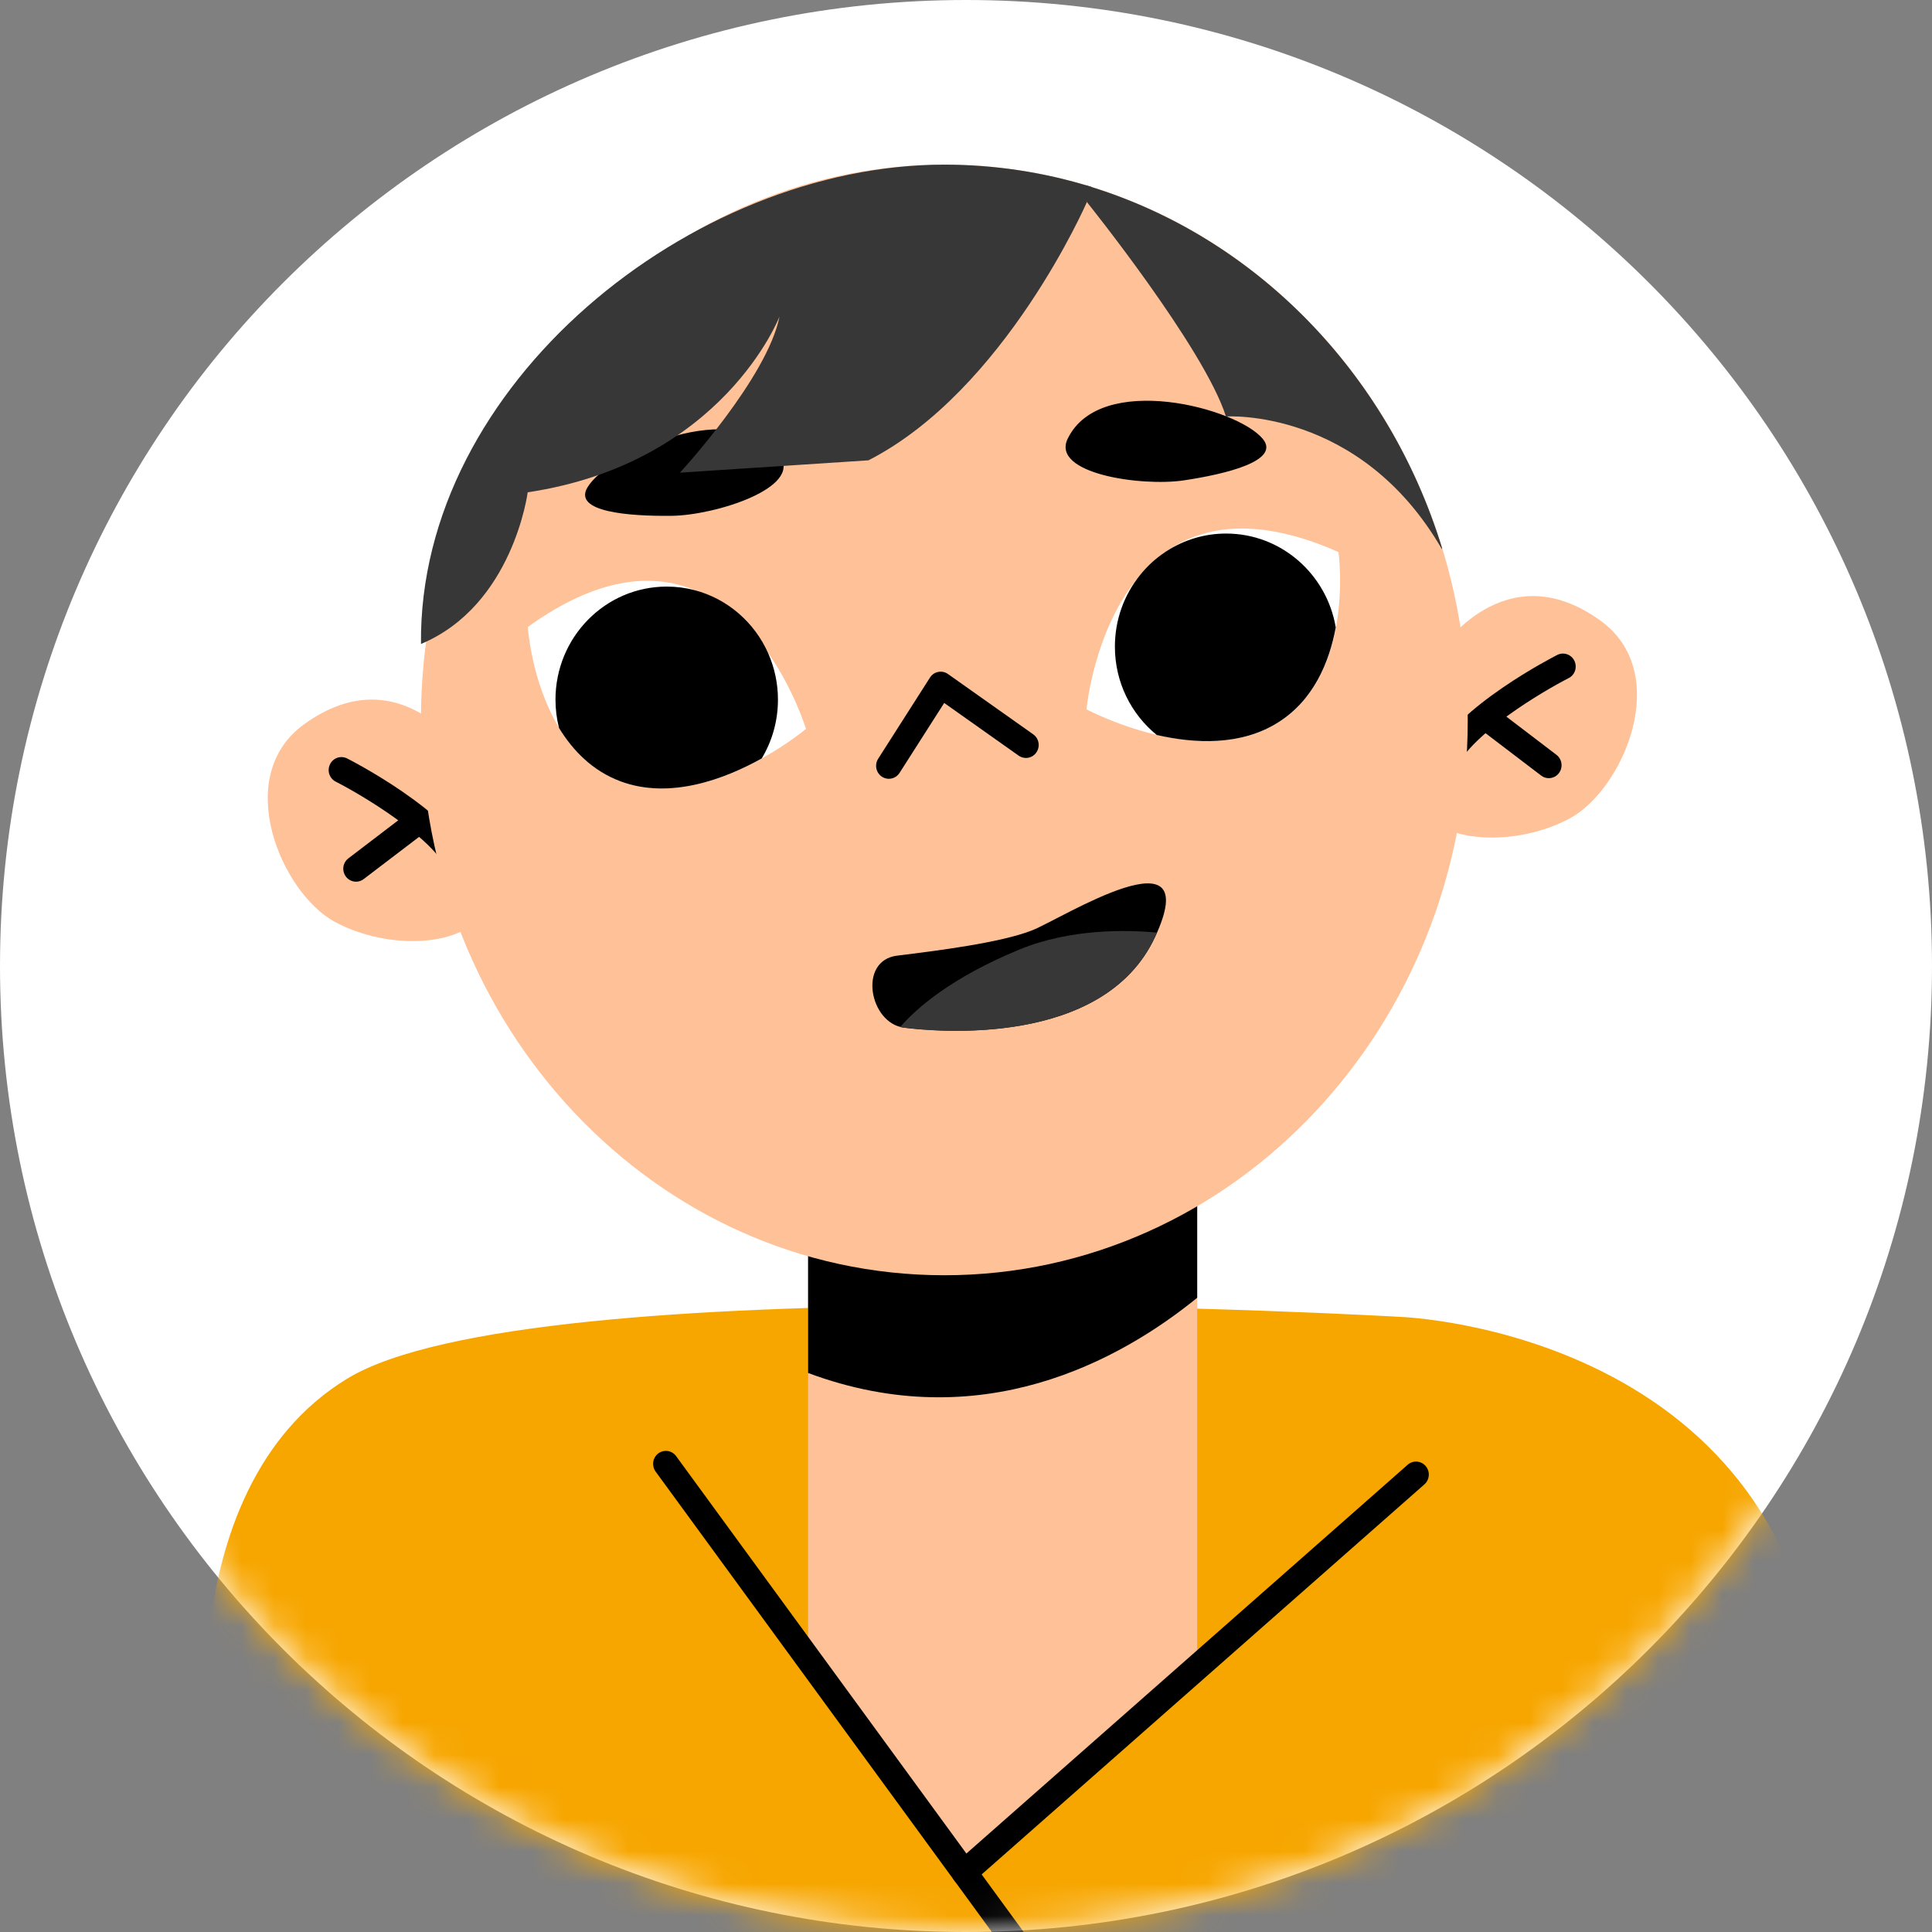
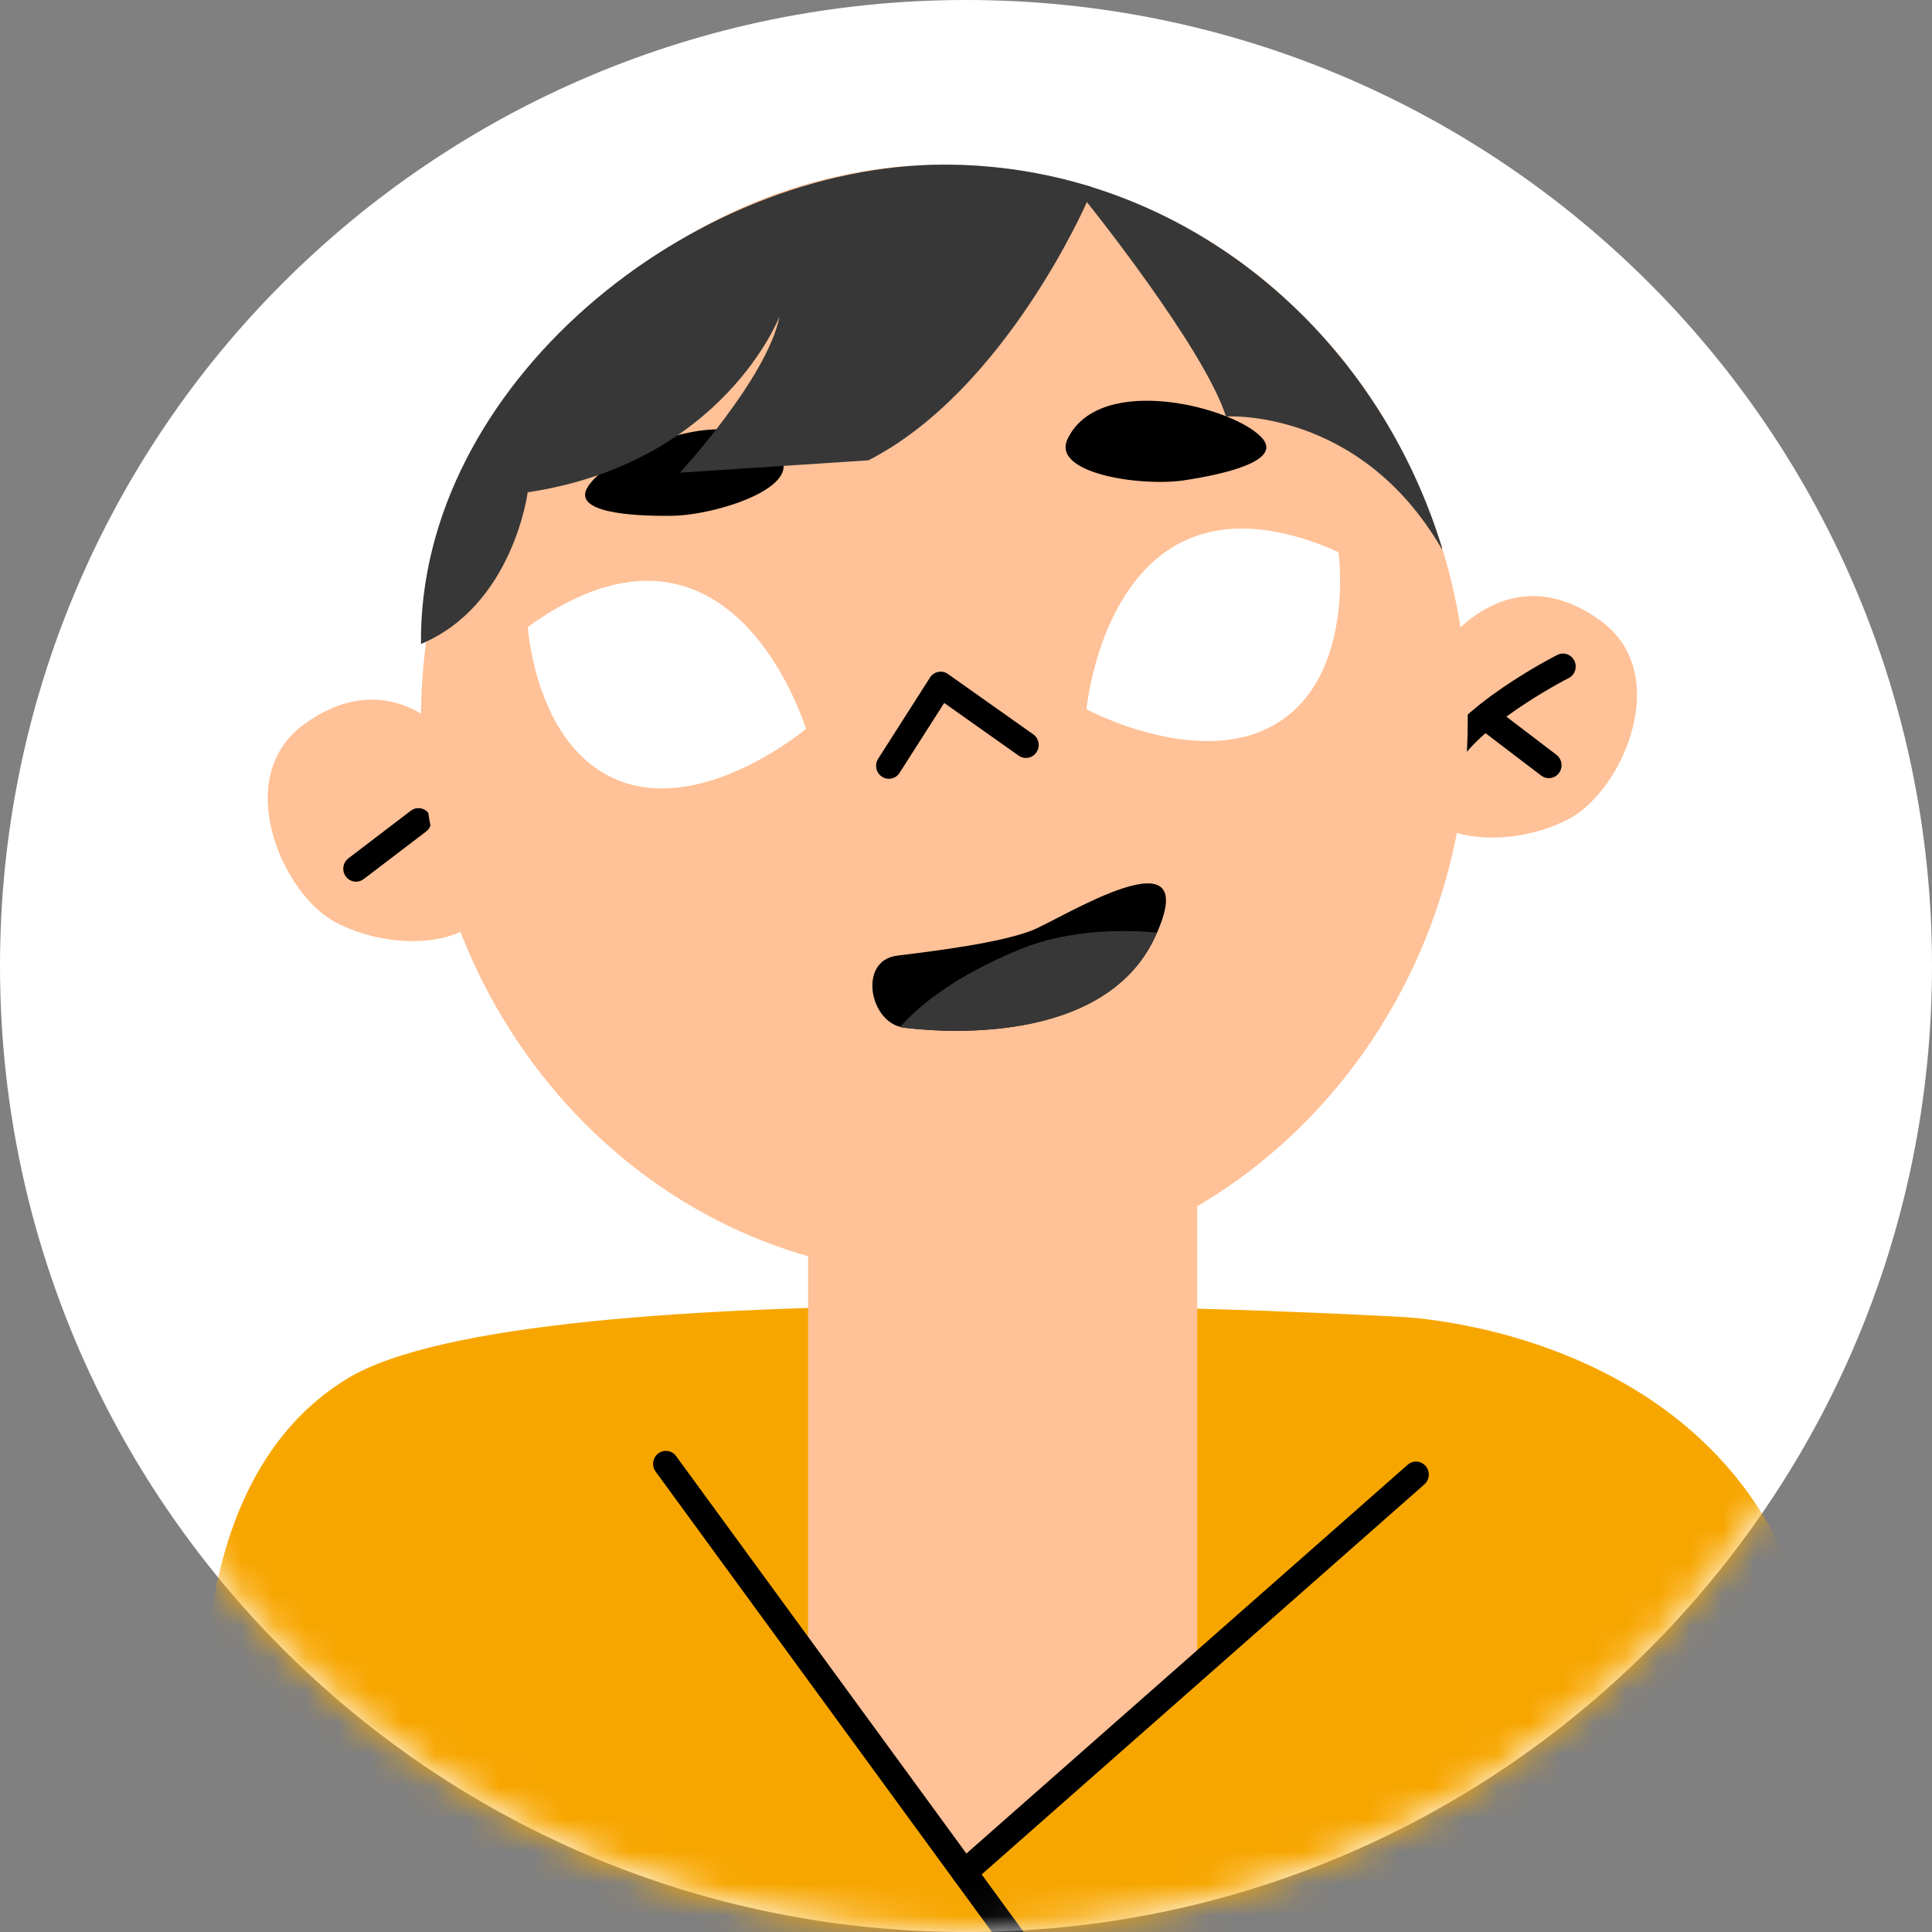
<svg xmlns="http://www.w3.org/2000/svg" width="60" height="60" viewBox="0 0 60 60" fill="none">
  <rect x="0" y="0" width="60" height="60" fill="#808080" stroke="none" />
  <path d="M30 60C46.569 60 60 46.569 60 30C60 13.431 46.569 0 30 0C13.431 0 0 13.431 0 30C0 46.569 13.431 60 30 60Z" fill="white" />
  <mask id="mask0_6493_13116" style="mask-type:luminance" maskUnits="userSpaceOnUse" x="0" y="0" width="60" height="60">
    <path d="M30 60C46.569 60 60 46.569 60 30C60 13.431 46.569 0 30 0C13.431 0 0 13.431 0 30C0 46.569 13.431 60 30 60Z" fill="white" />
  </mask>
  <g mask="url(#mask0_6493_13116)">
    <path d="M28.932 66.882C28.932 66.882 11.34 56.241 6.523 55.724C6.523 55.724 5.048 46.311 10.781 42.816C16.514 39.322 43.489 40.897 43.489 40.897C43.489 40.897 56.632 41.336 56.632 54.416C56.632 54.416 52.175 57.526 28.932 66.882Z" fill="#F7A600" />
    <path d="M16.976 53.279C16.976 53.279 0.728 54.205 -11.548 60.379C-20.094 64.676 -31.1 78.677 -39.045 103.978C-42.534 115.09 -35.34 111.417 -35.34 111.417L85.953 111.306L79.31 70.028C79.31 70.028 79.015 60.625 64.967 56.935C50.919 53.244 42.921 51.047 42.921 51.047L16.976 53.279Z" fill="#F7A600" />
    <path d="M25.096 51.507V36.547H37.18V51.783L29.95 58.153L25.096 51.507Z" fill="#FFC197" />
-     <path d="M25.096 42.639C30.456 44.637 34.779 42.256 37.18 40.303V36.547H25.096V42.639Z" fill="black" />
    <path d="M44.725 20.203C44.725 20.203 46.725 17.125 49.704 19.274C51.969 20.908 50.412 24.519 48.753 25.415C47.093 26.31 44.706 26.204 44.09 25.055C43.474 23.905 44.725 20.203 44.725 20.203Z" fill="#FFC197" />
    <path d="M44.853 24.093C44.786 24.093 44.721 24.076 44.662 24.044C44.604 24.011 44.554 23.963 44.519 23.906C44.483 23.849 44.462 23.783 44.458 23.715C44.454 23.648 44.467 23.58 44.495 23.518C45.226 21.946 48.24 20.401 48.369 20.336C48.462 20.291 48.57 20.285 48.668 20.319C48.766 20.353 48.847 20.425 48.893 20.52C48.939 20.614 48.947 20.723 48.916 20.823C48.884 20.924 48.815 21.007 48.723 21.056C47.919 21.465 45.722 22.766 45.212 23.863C45.18 23.932 45.129 23.99 45.066 24.031C45.002 24.072 44.928 24.094 44.853 24.093Z" fill="black" />
    <path d="M48.099 24.167C48.014 24.167 47.93 24.139 47.862 24.086L45.922 22.608C45.838 22.544 45.782 22.448 45.768 22.343C45.753 22.237 45.78 22.13 45.843 22.044C45.906 21.959 46 21.902 46.104 21.887C46.208 21.872 46.314 21.899 46.398 21.963L48.337 23.442C48.404 23.492 48.453 23.563 48.478 23.644C48.503 23.725 48.502 23.811 48.476 23.892C48.449 23.972 48.399 24.042 48.331 24.091C48.264 24.14 48.182 24.167 48.099 24.167Z" fill="black" />
    <path d="M14.428 23.418C14.428 23.418 12.428 20.34 9.449 22.489C7.184 24.123 8.741 27.734 10.4 28.63C12.06 29.525 14.447 29.419 15.062 28.269C15.678 27.12 14.428 23.418 14.428 23.418Z" fill="#FFC197" />
-     <path d="M14.296 27.312C14.221 27.312 14.147 27.291 14.084 27.25C14.02 27.209 13.969 27.15 13.937 27.081C13.428 25.985 11.23 24.684 10.426 24.275C10.332 24.227 10.261 24.143 10.227 24.042C10.194 23.941 10.202 23.83 10.249 23.735C10.272 23.687 10.304 23.645 10.344 23.61C10.383 23.576 10.429 23.549 10.478 23.532C10.527 23.516 10.58 23.509 10.632 23.513C10.683 23.517 10.734 23.531 10.781 23.554C10.909 23.619 13.923 25.165 14.654 26.737C14.683 26.799 14.696 26.866 14.692 26.934C14.688 27.002 14.667 27.067 14.631 27.125C14.595 27.182 14.546 27.23 14.487 27.262C14.428 27.295 14.363 27.312 14.296 27.312Z" fill="black" />
    <path d="M11.057 27.382C10.974 27.382 10.893 27.355 10.825 27.306C10.757 27.256 10.707 27.187 10.681 27.107C10.654 27.026 10.653 26.94 10.678 26.859C10.703 26.778 10.752 26.707 10.819 26.657L12.758 25.178C12.8 25.146 12.847 25.123 12.898 25.11C12.948 25.097 13.001 25.094 13.052 25.102C13.104 25.109 13.153 25.127 13.198 25.154C13.243 25.181 13.282 25.216 13.313 25.259C13.344 25.301 13.367 25.349 13.38 25.401C13.393 25.452 13.396 25.505 13.389 25.558C13.381 25.61 13.364 25.66 13.337 25.706C13.311 25.751 13.276 25.791 13.234 25.823L11.294 27.301C11.223 27.356 11.14 27.382 11.057 27.382Z" fill="black" />
    <path d="M29.328 39.604C38.305 39.604 45.582 31.883 45.582 22.358C45.582 12.834 38.305 5.113 29.328 5.113C20.351 5.113 13.073 12.834 13.073 22.358C13.073 31.883 20.351 39.604 29.328 39.604Z" fill="#FFC197" />
    <path d="M27.604 24.186C27.528 24.186 27.453 24.163 27.389 24.121C27.345 24.092 27.307 24.055 27.278 24.011C27.248 23.968 27.228 23.919 27.217 23.867C27.206 23.815 27.205 23.762 27.215 23.71C27.224 23.658 27.244 23.608 27.272 23.564L28.881 21.043C28.91 20.998 28.947 20.959 28.991 20.928C29.035 20.898 29.085 20.877 29.137 20.867C29.189 20.857 29.243 20.857 29.295 20.868C29.347 20.879 29.396 20.901 29.44 20.932L32.087 22.805C32.13 22.835 32.167 22.874 32.195 22.918C32.223 22.963 32.242 23.013 32.251 23.065C32.261 23.117 32.26 23.17 32.248 23.222C32.237 23.274 32.216 23.323 32.186 23.366C32.157 23.41 32.119 23.447 32.075 23.475C32.031 23.504 31.982 23.523 31.931 23.533C31.88 23.542 31.827 23.541 31.776 23.529C31.725 23.518 31.677 23.497 31.635 23.467L29.323 21.831L27.937 24.002C27.901 24.059 27.852 24.105 27.794 24.137C27.735 24.169 27.67 24.186 27.604 24.186Z" fill="black" />
    <path d="M41.489 19.483C41.29 20.553 40.807 21.735 39.701 22.434C38.538 23.167 37.101 23.094 35.929 22.823C34.686 22.536 33.742 22.028 33.742 22.028C33.742 22.028 33.97 19.531 35.403 17.867C35.631 17.602 35.891 17.358 36.184 17.148C36.197 17.139 36.209 17.13 36.223 17.121C37.389 16.311 39.09 16.046 41.568 17.145C41.568 17.145 41.721 18.238 41.489 19.483ZM25.03 22.637C25.03 22.637 24.487 23.094 23.662 23.552C22.513 24.192 20.817 24.837 19.276 24.263C18.403 23.937 17.793 23.305 17.365 22.604V22.604C16.498 21.18 16.392 19.471 16.392 19.471C18.572 17.901 20.277 17.794 21.574 18.325C21.576 18.326 21.576 18.326 21.577 18.326C22.567 18.732 23.32 19.51 23.866 20.295C24.675 21.459 25.03 22.637 25.03 22.637Z" fill="white" />
    <path d="M32.055 28.892C31.061 29.282 29.094 29.526 27.863 29.678C26.632 29.83 27.006 31.78 28.069 31.913C29.065 32.038 34.267 32.534 35.87 29.102C37.472 25.669 32.946 28.543 32.055 28.892ZM39.219 13.632C38.426 12.663 34.169 11.537 33.158 13.625C32.632 14.709 35.439 15.116 36.767 14.918C38.094 14.719 39.772 14.308 39.219 13.632ZM18.241 15.142C18.874 14.058 22.904 12.266 24.226 14.166C24.912 15.153 22.203 16.004 20.861 16.019C19.519 16.035 17.799 15.898 18.241 15.142ZM69.63 43.843C69.552 43.843 69.475 43.82 69.41 43.776C69.345 43.732 69.294 43.669 69.264 43.596C69.234 43.523 69.225 43.442 69.24 43.364C69.255 43.286 69.292 43.215 69.347 43.158L71.543 40.881C71.589 40.833 71.646 40.798 71.709 40.778C71.772 40.758 71.838 40.755 71.903 40.768C71.967 40.781 72.028 40.81 72.078 40.852C72.129 40.895 72.168 40.949 72.193 41.011L73.09 43.256C73.11 43.306 73.12 43.358 73.12 43.411C73.12 43.464 73.109 43.517 73.089 43.566C73.069 43.615 73.039 43.659 73.002 43.697C72.965 43.734 72.921 43.764 72.872 43.784C72.824 43.803 72.772 43.814 72.72 43.813C72.668 43.813 72.616 43.802 72.568 43.781C72.52 43.76 72.476 43.73 72.44 43.692C72.403 43.654 72.374 43.609 72.355 43.559L71.686 41.884L69.913 43.722C69.876 43.76 69.832 43.791 69.783 43.812C69.735 43.832 69.682 43.843 69.63 43.843ZM64.016 35.211C63.942 35.211 63.87 35.19 63.807 35.15C63.745 35.111 63.694 35.054 63.661 34.987C63.629 34.919 63.615 34.844 63.622 34.77C63.629 34.695 63.657 34.624 63.701 34.564L66.679 30.59C66.72 30.536 66.773 30.493 66.835 30.465C66.896 30.438 66.963 30.427 67.03 30.432C67.097 30.439 67.161 30.462 67.216 30.5C67.272 30.538 67.317 30.59 67.348 30.65L69.116 34.16C69.139 34.207 69.154 34.258 69.158 34.311C69.162 34.363 69.156 34.416 69.14 34.467C69.124 34.517 69.099 34.564 69.065 34.604C69.031 34.645 68.99 34.678 68.944 34.702C68.897 34.726 68.847 34.74 68.795 34.745C68.743 34.749 68.691 34.743 68.641 34.727C68.592 34.71 68.546 34.684 68.506 34.65C68.466 34.616 68.434 34.574 68.41 34.527L66.929 31.587L64.332 35.052C64.295 35.102 64.247 35.142 64.192 35.169C64.138 35.197 64.077 35.211 64.016 35.211Z" fill="black" />
    <path d="M35.867 29.105C35.89 29.056 35.911 29.009 35.931 28.963C34.998 28.875 33.246 28.834 31.658 29.489C29.548 30.359 28.471 31.302 27.956 31.894C27.992 31.904 28.029 31.911 28.067 31.916C29.063 32.041 34.264 32.537 35.867 29.105Z" fill="#373737" />
-     <path d="M41.483 19.484C41.285 20.554 40.802 21.737 39.695 22.435C38.532 23.169 37.095 23.095 35.923 22.825C35.132 22.181 34.624 21.192 34.624 20.081C34.624 19.242 34.914 18.472 35.397 17.869C35.619 17.59 35.883 17.347 36.178 17.15C36.191 17.141 36.204 17.132 36.217 17.123C36.773 16.761 37.419 16.569 38.079 16.57C39.786 16.57 41.204 17.83 41.483 19.484ZM24.16 21.728C24.16 22.397 23.976 23.022 23.656 23.554C22.507 24.194 20.811 24.838 19.27 24.265C18.398 23.939 17.787 23.307 17.36 22.606V22.605C17.287 22.319 17.251 22.024 17.251 21.728C17.251 19.789 18.797 18.217 20.705 18.217C21.003 18.217 21.292 18.255 21.568 18.327C21.57 18.328 21.571 18.328 21.572 18.328C22.596 18.597 23.436 19.332 23.861 20.297C24.058 20.747 24.16 21.235 24.16 21.728Z" fill="black" />
    <path d="M33.719 5.754L33.754 6.275C33.754 6.275 37.399 10.808 38.073 12.934C38.073 12.934 42.232 12.653 44.777 17.051L44.784 17.018C43.111 11.566 38.948 7.308 33.719 5.754Z" fill="#373737" />
    <path d="M29.328 5.113C21.468 5.113 12.992 11.944 13.074 19.999C15.936 18.8 16.388 15.289 16.388 15.289C22.463 14.376 24.209 9.828 24.209 9.828C23.832 11.739 21.116 14.679 21.116 14.679L26.97 14.296C31.214 12.126 33.756 6.272 33.756 6.272L33.91 5.809C32.426 5.347 30.881 5.113 29.328 5.113Z" fill="#373737" />
    <path d="M29.084 97.963C28.428 97.963 27.895 97.421 27.895 96.754V62.285C27.895 61.617 28.428 61.076 29.084 61.076C29.741 61.076 30.274 61.617 30.274 62.285V96.754C30.274 97.421 29.741 97.963 29.084 97.963ZM34.822 78.883C34.166 78.883 33.633 78.342 33.633 77.674V62.387C33.633 61.72 34.166 61.178 34.822 61.178C35.479 61.178 36.012 61.72 36.012 62.387V77.674C36.012 78.342 35.479 78.883 34.822 78.883ZM31.946 61.289C31.884 61.289 31.823 61.275 31.767 61.246C31.712 61.218 31.664 61.177 31.627 61.127L20.362 45.703C20.331 45.66 20.308 45.612 20.295 45.561C20.283 45.509 20.28 45.456 20.287 45.403C20.295 45.351 20.312 45.3 20.339 45.255C20.366 45.209 20.401 45.17 20.443 45.138C20.485 45.106 20.533 45.084 20.584 45.071C20.634 45.058 20.687 45.055 20.738 45.063C20.79 45.071 20.84 45.089 20.884 45.116C20.929 45.144 20.968 45.18 20.999 45.223L32.264 60.646C32.307 60.706 32.334 60.777 32.34 60.852C32.347 60.926 32.333 61.001 32.3 61.067C32.267 61.134 32.216 61.19 32.154 61.229C32.091 61.269 32.019 61.289 31.946 61.289Z" fill="black" />
    <path d="M29.948 58.555C29.867 58.555 29.789 58.53 29.722 58.483C29.656 58.437 29.605 58.37 29.577 58.293C29.549 58.216 29.544 58.132 29.564 58.053C29.584 57.973 29.627 57.902 29.689 57.848L43.72 45.486C43.8 45.417 43.903 45.384 44.007 45.392C44.111 45.4 44.207 45.45 44.276 45.53C44.344 45.61 44.379 45.714 44.372 45.82C44.365 45.925 44.318 46.024 44.24 46.095L30.208 58.457C30.136 58.52 30.044 58.555 29.948 58.555Z" fill="black" />
  </g>
</svg>